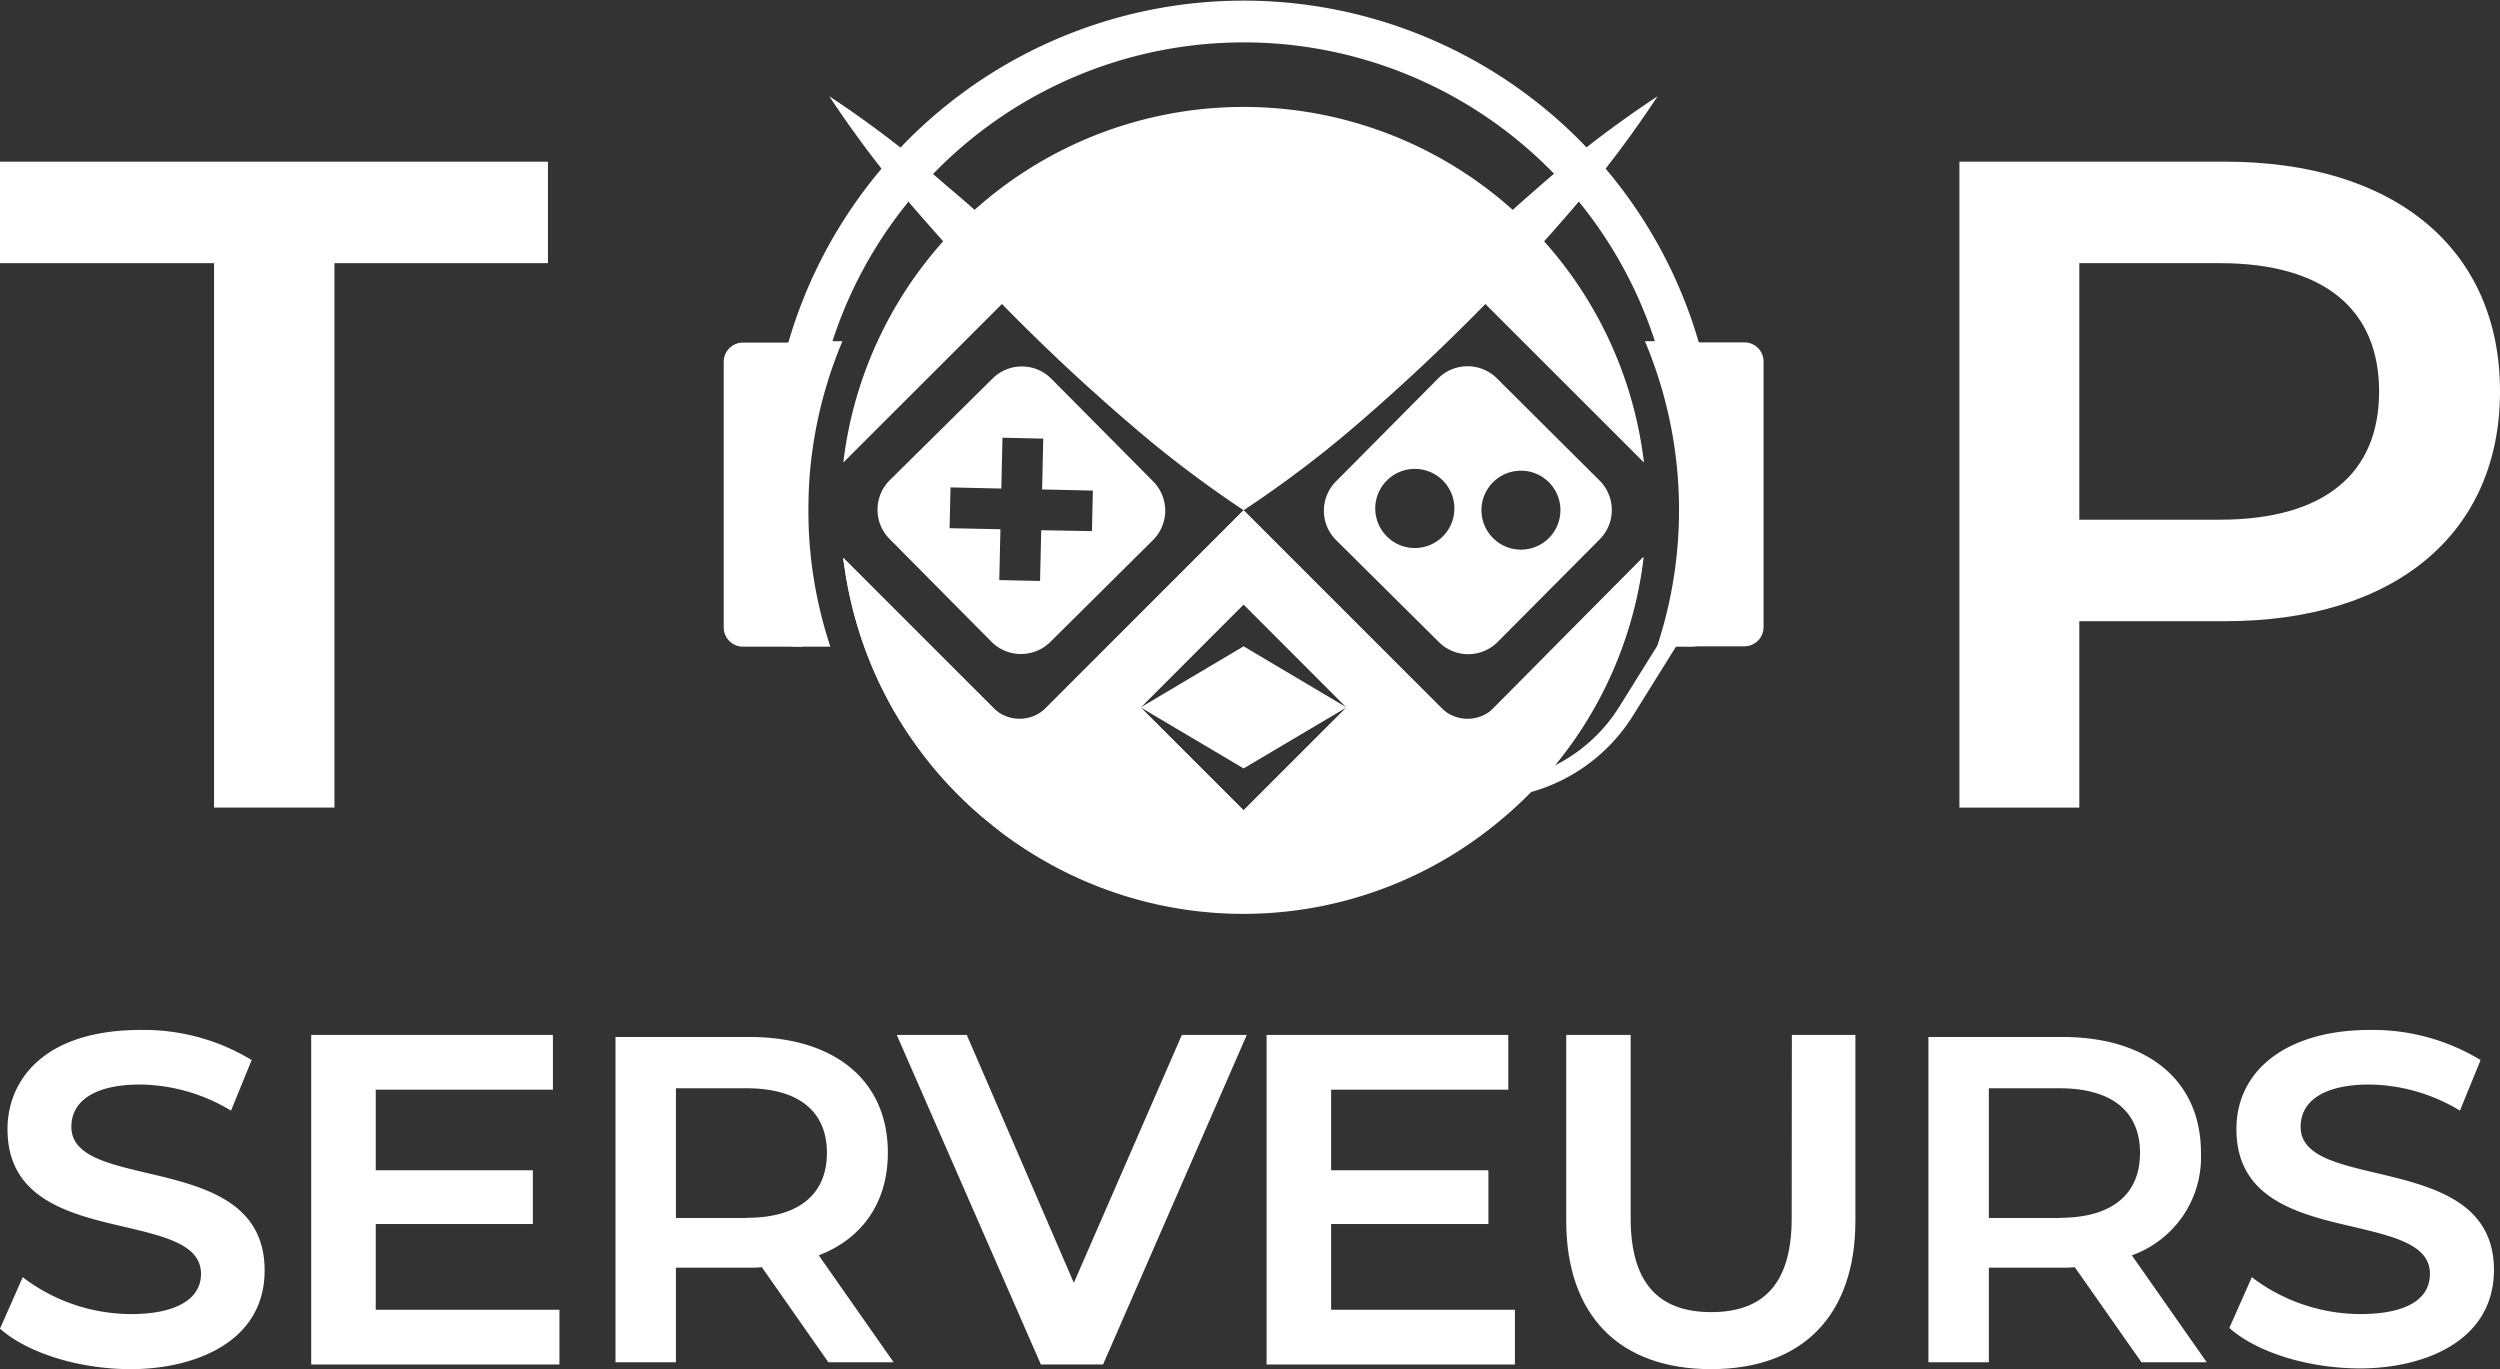
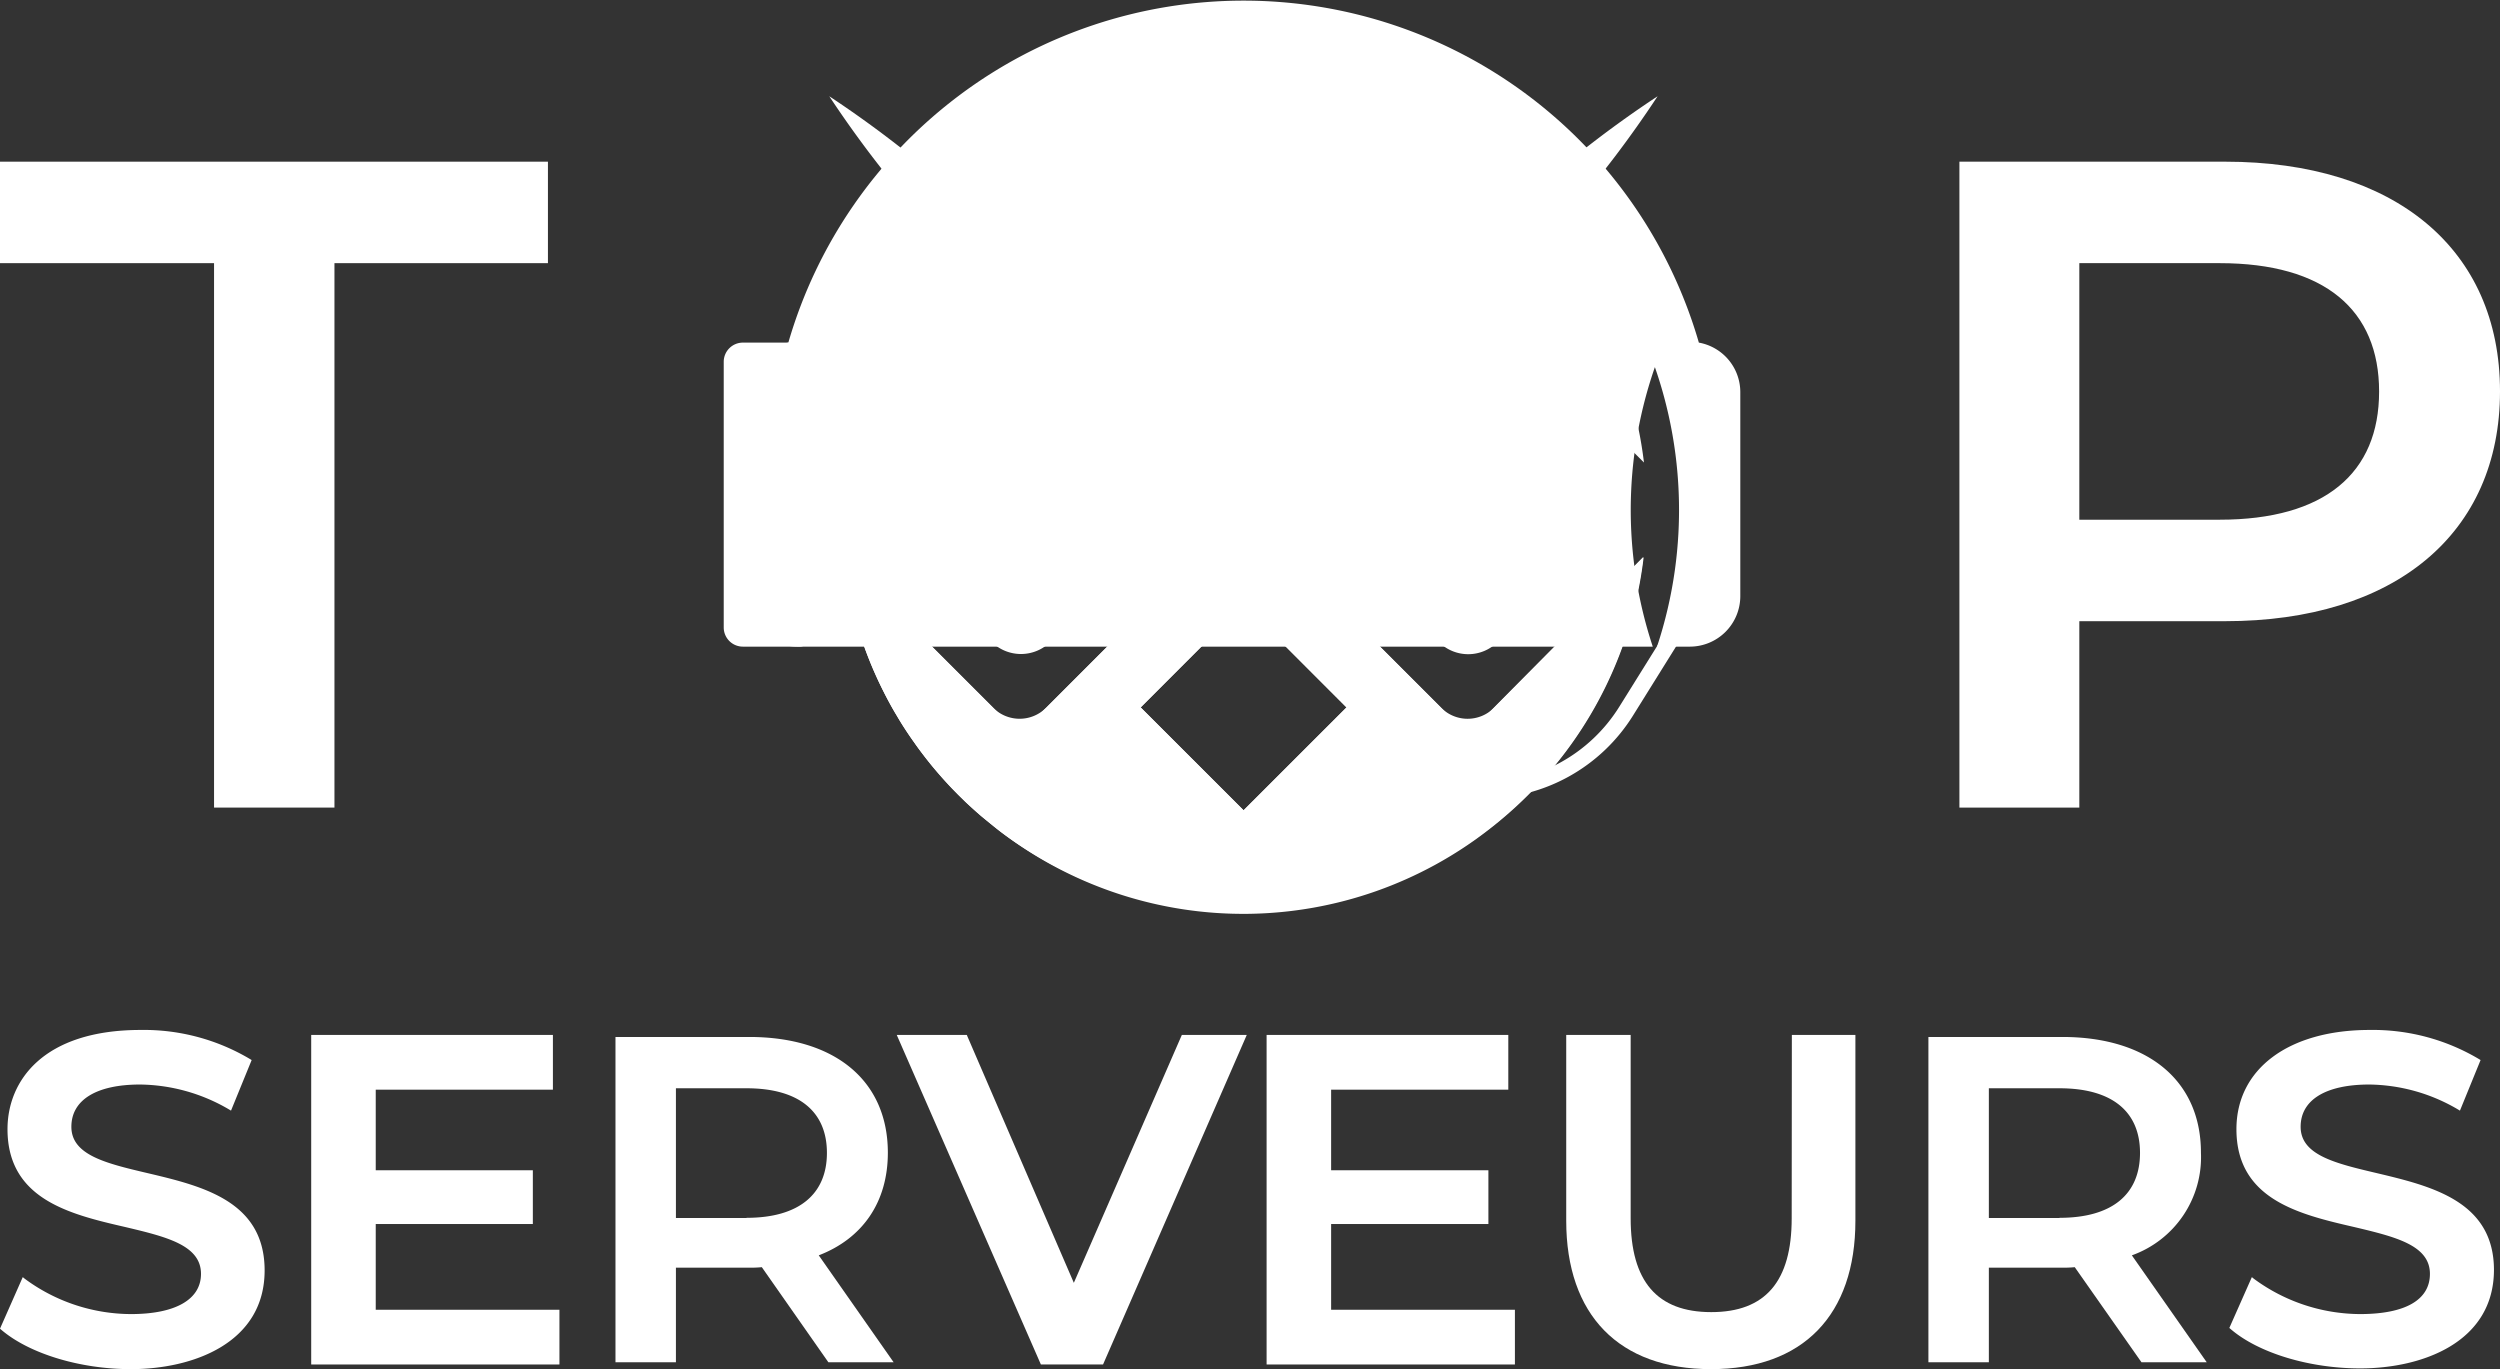
<svg xmlns="http://www.w3.org/2000/svg" viewBox="0 0 306.47 167.84">
  <rect x="0" y="0" width="306.47" height="167.84" fill="#333333" stroke="none" />
  <defs>
    <style>.cls-1{fill:#fff;}</style>
  </defs>
  <title>Logo white base</title>
  <g id="Calque_2" data-name="Calque 2">
    <g id="Calque_1-2" data-name="Calque 1">
      <path class="cls-1" d="M0,19.82V32.26H26.24V99H41V32.26H67.17V19.82Z" />
      <path class="cls-1" d="M272.78,19.82H240.2V99h14.7V76.15h17.88c20.8,0,33.69-10.74,33.69-28.18S293.58,19.82,272.78,19.82Zm-.68,43.89H254.9V32.26h17.2C285,32.26,291.65,38,291.65,48S285,63.71,272.1,63.71Z" />
      <path class="cls-1" d="M18,143.79c-5-1.18-9.25-2.19-9.25-5.66,0-3.29,3.07-5.18,8.42-5.18A22,22,0,0,1,28.07,136l.25.15,2.53-6.2-.18-.11a25.45,25.45,0,0,0-13.42-3.58c-12,0-16.33,6.28-16.33,12.16,0,8.61,7.67,10.44,14.44,12,5,1.19,9.28,2.21,9.28,5.74,0,3.14-3.13,4.93-8.59,4.93a22,22,0,0,1-13-4.32l-.26-.21L0,162.88l.14.12c3.43,2.94,9.67,4.84,15.91,4.84,7.56,0,16.39-3.17,16.39-12.1C32.44,147.21,24.78,145.39,18,143.79Z" />
      <polygon class="cls-1" points="46.06 150.05 65.32 150.05 65.32 143.46 46.06 143.46 46.06 133.58 67.78 133.58 67.78 126.87 38.15 126.87 38.15 167.27 68.58 167.27 68.58 160.56 46.06 160.56 46.06 150.05" />
      <path class="cls-1" d="M108.84,141.31c0-8.84-6.49-14.19-17-14.19H75.45V167h7.41V155.4h9a13,13,0,0,0,1.53-.06L101.55,167h8l-9.18-13.11C105.77,151.81,108.84,147.34,108.84,141.31Zm-17.32,8H82.86v-15.9h8.66c6.49,0,9.85,2.91,9.85,7.92S98,149.29,91.52,149.29Z" />
      <polygon class="cls-1" points="131.64 157.26 118.58 127.02 118.52 126.87 109.93 126.87 127.6 167.27 135.22 167.27 152.84 126.87 144.88 126.87 131.64 157.26" />
      <polygon class="cls-1" points="163.18 150.05 182.46 150.05 182.46 143.46 163.18 143.46 163.18 133.58 184.9 133.58 184.9 126.87 155.27 126.87 155.27 167.27 185.71 167.27 185.71 160.56 163.18 160.56 163.18 150.05" />
      <path class="cls-1" d="M219.64,149.35c0,7.74-3.23,11.5-9.86,11.5s-9.88-3.76-9.88-11.5V126.87H192v22.77c0,11.57,6.47,18.2,17.75,18.2s17.7-6.63,17.7-18.2V126.87h-7.79Z" />
      <path class="cls-1" d="M269.81,141.31c0-8.84-6.51-14.19-17-14.19H236.4V167h7.41V155.4h9a13,13,0,0,0,1.53-.06L262.52,167h8l-9.18-13.11A12.78,12.78,0,0,0,269.81,141.31Zm-17.34,8h-8.66v-15.9h8.66c6.51,0,9.87,2.91,9.87,7.92S259,149.29,252.47,149.29Z" />
      <path class="cls-1" d="M291.28,143.79c-5-1.18-9.25-2.19-9.25-5.66,0-3.29,3.07-5.18,8.42-5.18A21.89,21.89,0,0,1,301.31,136l.25.15,2.53-6.2-.18-.11a25.48,25.48,0,0,0-13.42-3.58c-9.92,0-16.33,4.77-16.33,12.16,0,8.61,7.67,10.44,14.44,12,5,1.19,9.28,2.21,9.28,5.74,0,3.18-3,4.93-8.57,4.93a22.08,22.08,0,0,1-13-4.32l-.26-.21-2.76,6.23.14.12c3.4,2.94,9.65,4.84,15.91,4.84,7.56,0,16.39-3.17,16.39-12.1C305.7,147.21,298,145.39,291.28,143.79Z" />
      <path class="cls-1" d="M179.91,35.09,152.45,62.55,125,35.09,103.38,56.7a49.42,49.42,0,0,1,98.15,0Z" />
      <path class="cls-1" d="M179.91,90,152.45,62.55,128.24,86.77l-.12.11L125,90l-3.22-3.22,0,0L103.38,68.39c0,.33.08.67.13,1,.13.93.28,1.86.47,2.79a49.12,49.12,0,0,0,1.59,6c.07.23.15.46.23.68a48.83,48.83,0,0,0,2.52,5.93c.43.86.88,1.7,1.37,2.53l.24.4c.65,1.12,1.36,2.21,2.13,3.28.4.58.82,1.14,1.25,1.7s.87,1.11,1.33,1.65c.67.8,1.37,1.58,2.11,2.35a.08.08,0,0,1,0,0l.71.73,0,0,.92.9c.62.58,1.25,1.15,1.89,1.7,1,.82,1.94,1.61,2.94,2.34a49.48,49.48,0,0,0,59.34-.78,50.55,50.55,0,0,0,4.76-4.2,49.25,49.25,0,0,0,14.13-29.11Zm-27.46,9.33L139.83,86.72l12.62-12.63,12.62,12.63Z" />
      <path class="cls-1" d="M183.15,86.77a4.58,4.58,0,0,1-6.48,0L152.45,62.55,128.24,86.77l-.12.11a4.59,4.59,0,0,1-6.35-.09l0,0L103.38,68.39c0,.33.08.67.13,1,.13.93.28,1.86.47,2.79a49.12,49.12,0,0,0,1.59,6c.07.23.15.46.23.68a48.83,48.83,0,0,0,2.52,5.93c.43.85.89,1.7,1.37,2.53l.24.4c.66,1.12,1.37,2.21,2.13,3.28.4.58.82,1.14,1.25,1.7s.87,1.11,1.33,1.65c.68.8,1.38,1.58,2.11,2.35a.08.08,0,0,1,0,0l.76.77.92.9c.62.58,1.25,1.15,1.89,1.7,1,.82,1.94,1.61,2.94,2.34a49,49,0,0,0,59.34-.78,50.55,50.55,0,0,0,4.76-4.2,49.25,49.25,0,0,0,14.13-29.11Zm-30.7,12.57L139.83,86.72l12.62-12.63,12.62,12.63Z" />
-       <polygon class="cls-1" points="165.07 86.72 152.45 94.2 139.83 86.72 152.45 79.23 165.07 86.72" />
      <path class="cls-1" d="M141.35,59,128.87,46.42a5.09,5.09,0,0,0-7.21,0L109.07,58.87a5.1,5.1,0,0,0,0,7.22l12.48,12.59a5.11,5.11,0,0,0,7.22,0l12.58-12.48A5.09,5.09,0,0,0,141.35,59Zm-7.49,6.11L127.64,65l-.14,6.22-5-.11.14-6.23-6.23-.13.11-5,6.23.14.14-6.23,5,.11L127.75,60l6.22.14Z" />
      <path class="cls-1" d="M196.08,58.9,183.51,46.39a5.1,5.1,0,0,0-7.21,0L163.79,59a5.09,5.09,0,0,0,0,7.21L176.38,78.7a5.09,5.09,0,0,0,7.21,0l12.5-12.57A5.1,5.1,0,0,0,196.08,58.9Zm-22.7,8.28a4.85,4.85,0,1,1,4.91-4.77A4.85,4.85,0,0,1,173.38,67.18Zm13,.2a4.84,4.84,0,1,1,4.91-4.77A4.84,4.84,0,0,1,186.36,67.38Z" />
-       <path class="cls-1" d="M213.34,48V73.11a6.19,6.19,0,0,1-6.16,6.16h-4.05a53.3,53.3,0,0,0-1.48-37.44h1.22a53,53,0,0,0-100.82,0h1.22a53.3,53.3,0,0,0-1.48,37.44H97.74a6.2,6.2,0,0,1-6.17-6.16V48a6.17,6.17,0,0,1,5.07-6,58.11,58.11,0,0,1,111.62,0A6.17,6.17,0,0,1,213.34,48Z" />
+       <path class="cls-1" d="M213.34,48V73.11a6.19,6.19,0,0,1-6.16,6.16h-4.05a53.3,53.3,0,0,0-1.48-37.44h1.22h1.22a53.3,53.3,0,0,0-1.48,37.44H97.74a6.2,6.2,0,0,1-6.17-6.16V48a6.17,6.17,0,0,1,5.07-6,58.11,58.11,0,0,1,111.62,0A6.17,6.17,0,0,1,213.34,48Z" />
      <path class="cls-1" d="M181.78,97.9H168.5a1,1,0,0,1,0-2h13.28a19.64,19.64,0,0,0,16.73-9.27l5.61-9a1,1,0,1,1,1.69,1.07l-5.61,9A21.61,21.61,0,0,1,181.78,97.9Z" />
      <rect class="cls-1" x="165.26" y="93.17" width="11.35" height="7.45" rx="2.03" />
      <path class="cls-1" d="M91.07,42h7a1,1,0,0,1,1,1V78.27a1,1,0,0,1-1,1h-7a2.35,2.35,0,0,1-2.35-2.35V44.33A2.35,2.35,0,0,1,91.07,42Z" />
-       <path class="cls-1" d="M208.18,42h7a1,1,0,0,1,1,1V78.26a1,1,0,0,1-1,1h-7a2.35,2.35,0,0,1-2.35-2.35V44.32A2.35,2.35,0,0,1,208.18,42Z" transform="translate(422.02 121.23) rotate(180)" />
      <path class="cls-1" d="M152.45,62.55a137.06,137.06,0,0,1,11-14.42Q169.27,41.3,175.62,35t13.16-12.22A134.62,134.62,0,0,1,203.2,11.8a133.63,133.63,0,0,1-10.95,14.42Q186.39,33,180,39.38T166.87,51.59A137.06,137.06,0,0,1,152.45,62.55Z" />
      <path class="cls-1" d="M152.46,62.55a137.06,137.06,0,0,1-14.42-11q-6.82-5.87-13.16-12.21T112.66,26.22a134.62,134.62,0,0,1-11-14.42,134.62,134.62,0,0,1,14.42,11Q123,28.62,129.29,35T141.5,48.13A137.06,137.06,0,0,1,152.46,62.55Z" />
    </g>
  </g>
</svg>